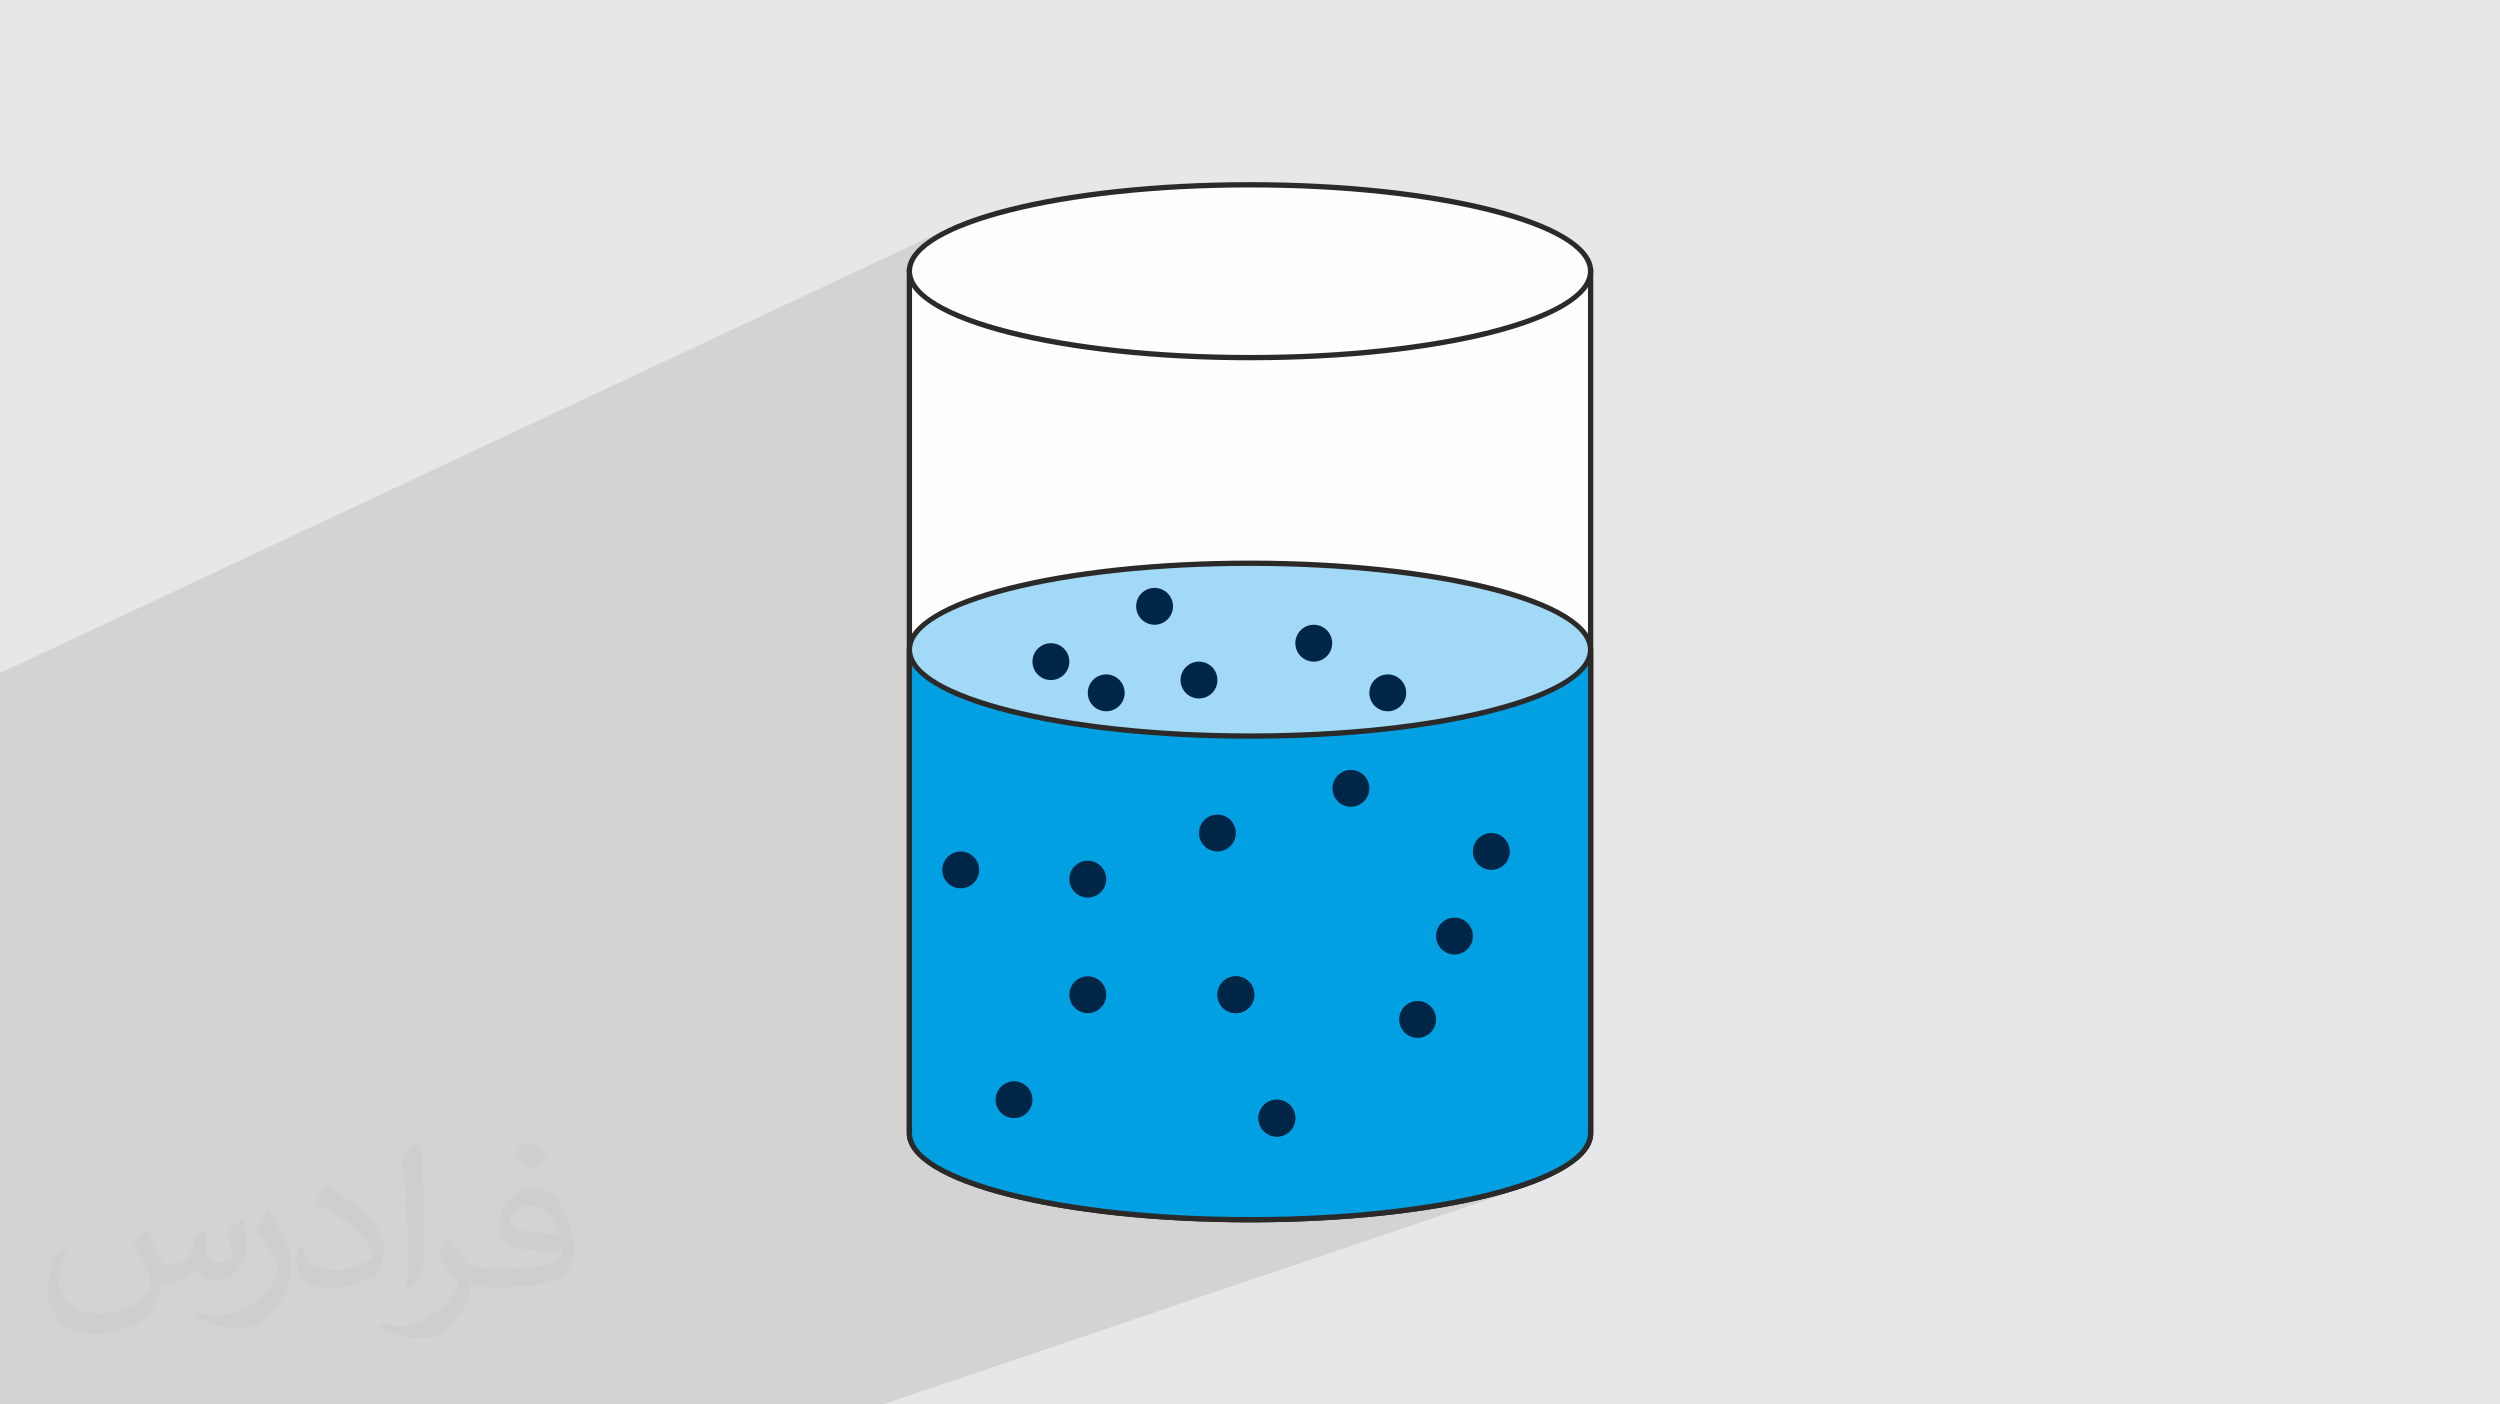
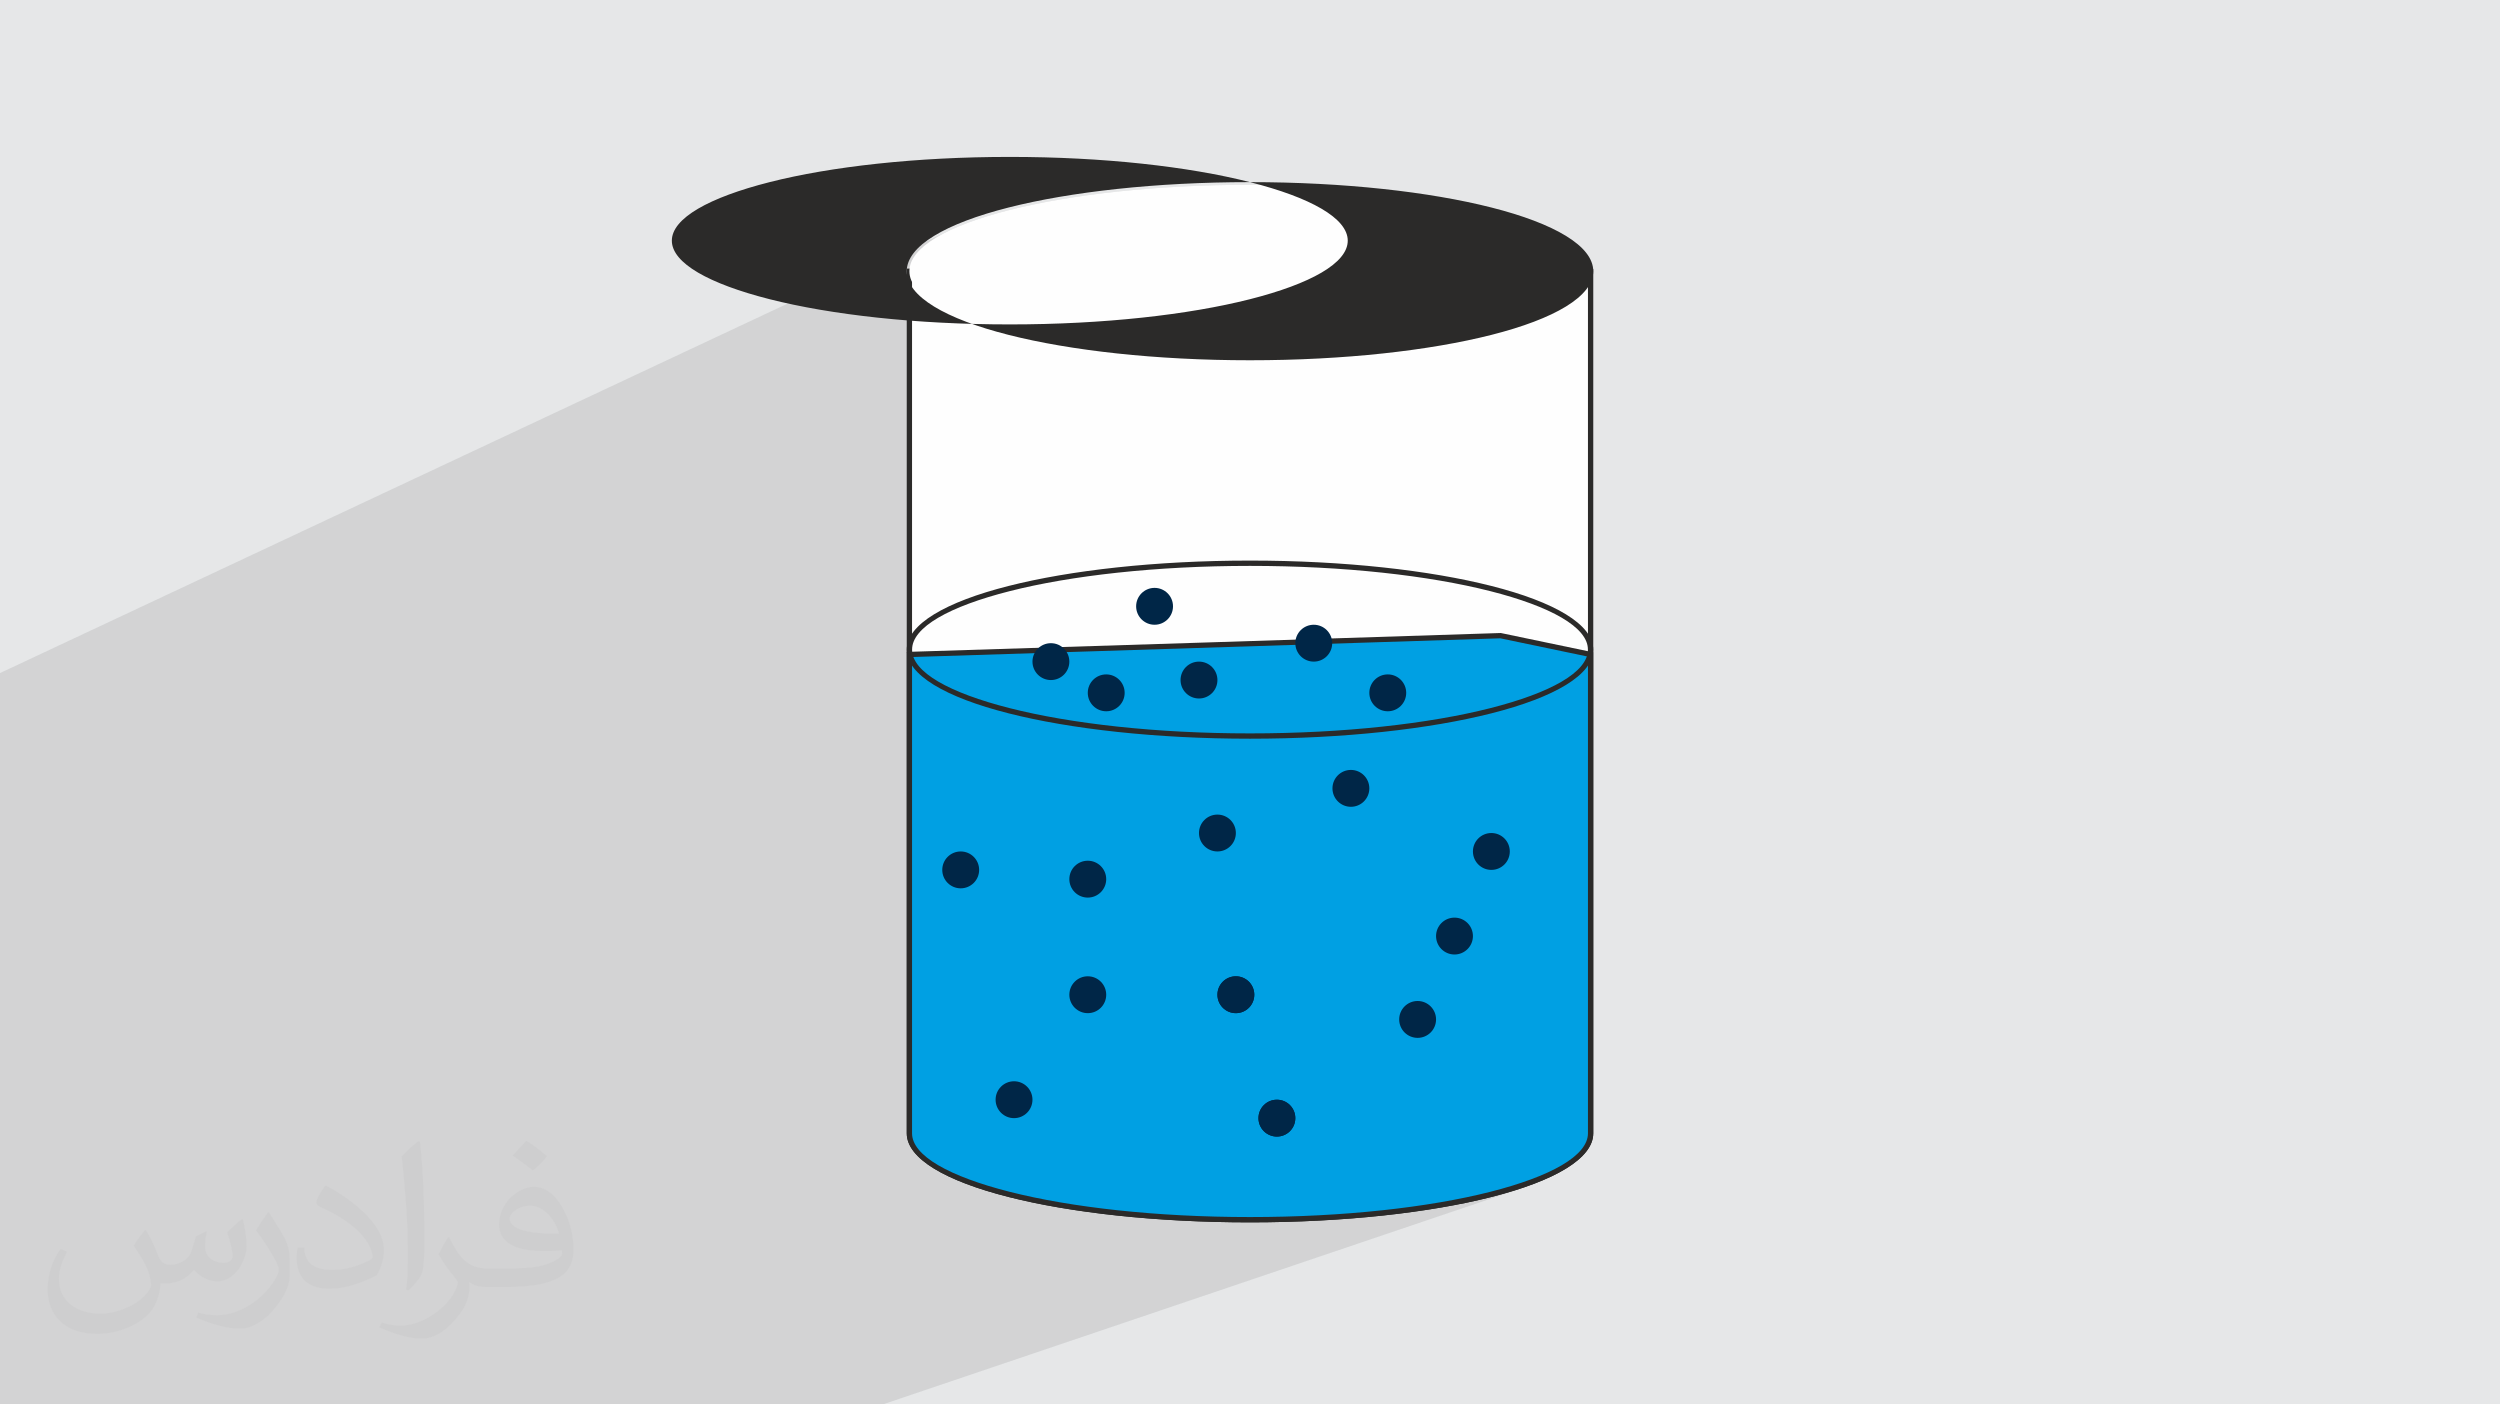
<svg xmlns="http://www.w3.org/2000/svg" xml:space="preserve" width="94.192mm" height="52.917mm" version="1.0" style="shape-rendering:geometricPrecision; text-rendering:geometricPrecision; image-rendering:optimizeQuality; fill-rule:evenodd; clip-rule:evenodd" viewBox="0 0 9404.92 5283.66">
  <defs>
    <style type="text/css">
   
    .fil3 {fill:#FEFEFE}
    .fil6 {fill:#A2D9F7}
    .fil5 {fill:#00A0E3}
    .fil7 {fill:#002647}
    .fil4 {fill:#2B2A29;fill-rule:nonzero}
    .fil2 {fill:#373435;fill-opacity:0.031}
    .fil1 {fill:#2B2A29;fill-opacity:0.102}
    .fil0 {fill:#E6E7E8}
   
  </style>
  </defs>
  <g id="Layer_x0020_1">
    <polygon class="fil0" points="-0,0 9404.92,0 9404.92,5283.66 -0,5283.66 " />
    <polygon class="fil1" points="3007.7,5283.66 2998.55,5283.66 2714.97,5283.66 2660.48,5283.66 1959.78,5283.66 1606.96,5283.66 1582.31,5283.66 1560.89,5283.66 1494.88,5283.66 1133.16,5283.66 879.3,5283.66 855.49,5283.66 662,5283.66 659.67,5283.66 641.37,5283.66 515.11,5283.66 508.8,5283.66 311.26,5283.66 235.97,5283.66 170.07,5283.66 -0,5283.66 -0,5247.25 -0,5217.13 -0,5000.99 -0,4978.72 -0,4965.56 -0,4883.49 -0,4874.64 -0,4873.99 -0,4865.92 -0,4849.83 -0,4834.78 -0,4809.57 -0,4806.09 -0,4797.71 -0,4791.18 -0,4769.73 -0,4741.16 -0,4638.48 -0,4636.75 -0,4630.96 -0,4630.4 -0,4614.27 -0,4487.07 -0,4484.5 -0,4469.86 -0,4456.39 -0,4374.93 -0,4358.76 -0,4326.41 -0,4243.48 -0,4196.72 -0,4155.74 -0,4088.06 -0,4070.83 -0,4064.16 -0,4024.64 -0,3920.62 -0,3908.2 -0,3895.77 -0,3838.45 -0,3821.05 -0,3819.47 -0,3811.64 -0,3802.18 -0,3692.55 -0,3683.66 -0,3675.55 -0,3674.88 -0,3657.52 -0,3609.82 -0,3427.22 -0,3420.38 -0,3403.15 -0,2982 -0,2966.8 -0,2628.3 -0,2619.66 -0,2615.49 -0,2611.32 -0,2602.67 -0,2551.11 -0,2541.58 -0,2532.05 3568.9,857.83 3554.13,865.06 3540.03,872.39 3526.59,879.83 3513.85,887.38 3501.79,895.02 3490.45,902.77 3481.07,909.68 3575.76,865.29 3606.61,851.68 3639.94,838.49 3675.67,825.75 3713.71,813.47 3753.98,801.68 3796.4,790.38 3840.91,779.62 3887.39,769.41 3935.8,759.75 3986.05,750.69 4038.04,742.24 4091.7,734.41 4146.94,727.23 4203.7,720.72 4261.89,714.9 4321.43,709.8 4382.24,705.41 4444.22,701.78 4507.33,698.92 4571.45,696.86 4636.52,695.6 4702.46,695.18 4768.4,695.6 4833.47,696.86 4897.6,698.92 4960.7,701.78 5022.69,705.41 5083.49,709.8 5143.03,714.9 5201.23,720.72 5257.98,727.23 5313.23,734.41 5366.88,742.24 5418.88,750.69 5469.12,759.75 5517.53,769.41 5564.02,779.62 5608.52,790.38 5650.94,801.68 5691.21,813.47 5729.26,825.75 5764.98,838.49 5798.31,851.68 5829.17,865.29 5857.46,879.31 5883.12,893.71 5906.07,908.46 5926.21,923.57 5943.48,939 5957.79,954.72 5969.05,970.73 5977.2,987 5982.15,1003.51 5983.82,1020.24 5983.82,2401.42 5987.06,2408.83 5989.99,2417.51 5992.11,2426.25 5993.38,2435.05 5993.81,2443.92 5993.38,2452.79 5993.22,2453.88 5993.81,2454 5993.81,4263.44 5993.38,4272.3 5992.11,4281.11 5989.99,4289.85 5987.06,4298.52 5983.3,4307.12 5978.74,4315.65 5973.39,4324.1 5967.25,4332.47 5960.33,4340.76 5952.65,4348.97 5944.21,4357.08 5935.03,4365.12 5925.12,4373.06 5914.48,4380.9 5903.13,4388.65 5891.07,4396.29 5878.33,4403.84 5864.89,4411.28 5850.79,4418.61 5836.02,4425.84 5820.61,4432.95 5804.55,4439.94 5787.86,4446.82 5770.55,4453.58 5752.63,4460.21 5734.11,4466.71 3320.08,5283.66 3305.1,5283.66 3291.39,5283.66 3262.77,5283.66 3247.25,5283.66 " />
    <path class="fil2" d="M548.54 4627.69c17.95,27.21 29.6,53.36 40.96,82.43 8.45,16.91 12.93,48.09 52.57,48.09 11.61,0 28.28,-3.42 43.06,-11.61 16.63,-8.73 29.32,-21.94 35.94,-42l15.85 -53.36 38.57 -19.02 2.64 2.64c-5.27,20.09 -6.59,39.36 -6.59,54.43 0,44.63 38.57,61.56 69.22,61.56 17.95,0 34.09,-8.73 34.09,-25.11 0,-21.13 -8.98,-57.06 -20.62,-89.29 17.95,-17.95 35.94,-35.94 56.53,-50.47l3.17 1.6c8.98,38.04 14,75.56 14,100.66 0,24.57 -10.83,51.79 -19.81,69.49 -18.49,34.87 -51.25,62.62 -90.87,62.62 -30.1,0 -63.65,-15.07 -86.66,-43.06l-1.32 0c-21.66,26.96 -55.22,51.25 -108.86,51.25l-16.63 0c-2.64,35.41 -10.29,60.49 -21.94,82.95 -31.95,62.34 -126.81,106.47 -216.1,106.47 -124.17,0 -186.51,-71.59 -186.51,-166.96 0,-58.91 19.27,-113.6 48.88,-152.42l24.29 10.04c-18.49,35.41 -30.91,68.68 -30.91,101.45 0,89.29 72.66,131.83 156.4,131.83 77.68,0 173.83,-49.41 191.28,-106.72 -6.59,-62.62 -30.1,-91.93 -66.04,-148.99 10.83,-19.02 24.83,-38.04 42.28,-58.38l3.17 0 0 0 0 0 -0.02 -0.09zm1432.13 -336.04c26.15,16.39 51.79,35.66 76.87,57.85 -14,19.81 -31.45,37.79 -53.11,53.64 -25.11,-20.34 -50.19,-37.79 -75.84,-56.27 17.42,-19.55 34.62,-38.29 52.04,-55.22l0 0 0 0 0 0 0 0 0 0 0.03 0zm13.47 244.11c-42.28,0 -76.87,27.75 -76.87,48.34 0,44.13 84.53,57.85 185.72,57.31 -12.68,-51.79 -57.06,-105.68 -108.86,-105.68l0.01 0.03zm-94.86 236.19c54.96,0 103.04,-1.6 139.74,-10.83 40.96,-10.29 75.56,-30.91 75.56,-45.17 0,-3.7 0,-8.19 -1.32,-11.89 -22.98,2.11 -49.41,2.11 -72.38,2.11 -74.49,0 -131.55,-16.91 -154.02,-58.66 -5.55,-11.61 -9.51,-24.57 -9.51,-39.36 0,-40.43 17.42,-79.79 48.09,-107 25.61,-22.45 53.89,-36.44 82.67,-36.44 52.04,0 93.51,41.75 122.57,107.54 15.85,35.94 26.68,77.4 26.68,129.72 0,34.87 -9.51,64.19 -31.17,85.85 -40.43,39.11 -114.92,53.89 -229.04,53.89l-51.79 0 0 0 -13.47 0c-28.28,0 -48.62,-5.02 -64.72,-17.42l-2.64 0c0.79,6.59 1.32,12.93 1.32,19.02 0,25.61 -8.45,58.38 -25.61,84.53 -50.72,75.3 -105.68,108.04 -153.24,108.04 -48.09,0 -107,-18.49 -160.11,-42.54l9.51 -18.49c17.17,7.13 40.96,11.89 73.7,11.89 85.85,0 198.66,-82.43 212.66,-163 -3.17,-6.59 -8.98,-15.32 -17.17,-24.57 -25.11,-29.85 -40.96,-54.68 -55.75,-80.83 12.68,-25.11 24.29,-45.17 35.13,-63.4l4.49 -0.53c36.72,74.77 69.99,117.55 144.23,117.55l11.61 0 0 0 53.89 0 0 0 0 0 0 0 0 0 0 0 0.09 0.01zm-371.98 79c6.34,-34.34 6.87,-72.91 6.87,-108.86l0 -53.36c0,-99.6 -12.68,-244.36 -22.98,-338.68 17.95,-19.27 43.06,-42 62.87,-57.31l5.81 1.6c13.47,118.62 16.63,256 16.63,383.06 0,33.3 -1.32,65.79 -4.49,89.55 -1.85,30.1 -19.27,52.83 -56.53,87.7l-8.19 -3.7zm-382.8 -157.19c1.85,46.77 24.83,83.49 105.15,83.49 49.93,0 92.19,-12.93 138.96,-35.13 8.45,-3.7 12.93,-8.73 12.93,-12.93 0,-29.32 -22.45,-68.15 -60.23,-103.55 -36.72,-33.3 -85.34,-62.62 -130.76,-82.18 -15.6,-6.59 -20.62,-13.47 -20.62,-20.09 0,-13.47 17.95,-41.75 32.77,-62.09l5.02 -0.53c52.04,27.21 110.17,67.64 153.24,112.53 39.11,41.47 63.4,83.49 63.4,129.19 0,33.81 -10.29,65.51 -26.96,95.11 -57.06,28.79 -117.83,50.72 -178.06,50.72 -73.17,0 -123.1,-34.34 -123.1,-114.92 0,-8.73 0,-22.19 3.17,-39.64l25.11 0 0 0 0 0 0 0 0 0 0 0 -0.02 0zm-132.37 -132.9l45.45 73.45c16.63,27.21 32.23,56.81 32.23,103.55l0 59.7c0,48.34 -30.91,100.13 -80.83,151.38 -39.11,34.62 -73.7,49.41 -105.68,49.41 -47.55,0 -101.98,-14.79 -164.85,-41.75l7.13 -18.49c19.81,5.27 42.79,9.77 71.06,9.77 90.36,-0.53 182.8,-66.57 225.08,-147.15 5.02,-9.26 6.87,-17.95 6.87,-24.04 0,-9.26 -5.02,-19.55 -8.98,-28.79 -22.98,-43.31 -48.62,-82.95 -76.87,-119.68 14.79,-23.25 29.6,-45.7 45.7,-67.9l3.7 0.53 0 0 0 0 0 0 0 0 0 0 -0.02 0.01z" />
    <g id="_1998925816336">
      <path class="fil3" d="M5645.06 949.46l338.76 70.77 0 3243.2c0,179.53 -573.69,325.06 -1281.36,325.06 -707.67,0 -1281.36,-145.53 -1281.36,-325.06l0 -3243.2 2223.96 -70.77z" />
      <path class="fil4" d="M5647.09 939.71l346.72 72.43 0 3251.3c0,94.93 -146.33,179.53 -382.87,239.53 -232.63,59.01 -553.84,95.52 -908.47,95.52 -354.63,0 -675.85,-36.5 -908.47,-95.52 -236.54,-60 -382.87,-144.6 -382.87,-239.53l0 -3252.85c744.96,-23.07 1489.94,-47.08 2234.88,-71.11l1.1 0.23zm326.75 88.62l-329.7 -68.88 -2213.05 70.42 0 3233.56c0,84.59 140.54,162.54 367.73,220.18 231.11,58.62 550.61,94.9 903.64,94.9 353.04,0 672.53,-36.28 903.64,-94.9 227.2,-57.63 367.73,-135.58 367.73,-220.18l0 -3235.11z" />
      <path class="fil5" d="M5645.06 2391.33l338.76 70.77 0 1801.33c0,179.53 -573.69,325.06 -1281.36,325.06 -707.67,0 -1281.36,-145.53 -1281.36,-325.06l0 -1801.33 2223.96 -70.77z" />
      <path class="fil4" d="M5647.09 2381.57l346.72 72.43 0 1809.43c0,94.93 -146.33,179.53 -382.87,239.53 -232.63,59.01 -553.84,95.52 -908.47,95.52 -354.63,0 -675.85,-36.5 -908.47,-95.52 -236.54,-60 -382.87,-144.6 -382.87,-239.53l0 -1810.98c744.96,-23.07 1489.94,-47.08 2234.88,-71.11l1.1 0.23zm326.75 88.62l-329.7 -68.88 -2213.05 70.42 0 1791.7c0,84.59 140.54,162.54 367.73,220.18 231.11,58.62 550.61,94.9 903.64,94.9 353.04,0 672.53,-36.28 903.64,-94.9 227.2,-57.63 367.73,-135.58 367.73,-220.18l0 -1793.25z" />
      <ellipse class="fil3" cx="4702.46" cy="1020.24" rx="1281.36" ry="325.06" />
-       <path class="fil4" d="M4702.46 685.19c354.63,0 675.85,36.5 908.47,95.52 236.54,60 382.87,144.6 382.87,239.53 0,94.93 -146.33,179.53 -382.87,239.53 -232.63,59.01 -553.84,95.52 -908.47,95.52 -354.63,0 -675.85,-36.5 -908.47,-95.52 -236.54,-60 -382.87,-144.6 -382.87,-239.53 0,-94.93 146.33,-179.53 382.87,-239.53 232.63,-59.01 553.84,-95.52 908.47,-95.52zm903.64 114.87c-231.11,-58.62 -550.61,-94.9 -903.64,-94.9 -353.04,0 -672.53,36.28 -903.64,94.9 -227.2,57.63 -367.73,135.58 -367.73,220.18 0,84.59 140.54,162.54 367.73,220.18 231.11,58.62 550.61,94.9 903.64,94.9 353.04,0 672.53,-36.28 903.64,-94.9 227.2,-57.63 367.73,-135.58 367.73,-220.18 0,-84.59 -140.54,-162.54 -367.73,-220.18z" />
-       <ellipse class="fil6" cx="4702.46" cy="2443.92" rx="1281.36" ry="325.06" />
+       <path class="fil4" d="M4702.46 685.19c354.63,0 675.85,36.5 908.47,95.52 236.54,60 382.87,144.6 382.87,239.53 0,94.93 -146.33,179.53 -382.87,239.53 -232.63,59.01 -553.84,95.52 -908.47,95.52 -354.63,0 -675.85,-36.5 -908.47,-95.52 -236.54,-60 -382.87,-144.6 -382.87,-239.53 0,-94.93 146.33,-179.53 382.87,-239.53 232.63,-59.01 553.84,-95.52 908.47,-95.52zc-231.11,-58.62 -550.61,-94.9 -903.64,-94.9 -353.04,0 -672.53,36.28 -903.64,94.9 -227.2,57.63 -367.73,135.58 -367.73,220.18 0,84.59 140.54,162.54 367.73,220.18 231.11,58.62 550.61,94.9 903.64,94.9 353.04,0 672.53,-36.28 903.64,-94.9 227.2,-57.63 367.73,-135.58 367.73,-220.18 0,-84.59 -140.54,-162.54 -367.73,-220.18z" />
      <path class="fil4" d="M4702.46 2108.88c354.63,0 675.85,36.5 908.47,95.52 236.54,60 382.87,144.6 382.87,239.53 0,94.93 -146.33,179.53 -382.87,239.53 -232.63,59.01 -553.84,95.52 -908.47,95.52 -354.63,0 -675.85,-36.5 -908.47,-95.52 -236.54,-60 -382.87,-144.6 -382.87,-239.53 0,-94.93 146.33,-179.53 382.87,-239.53 232.63,-59.01 553.84,-95.52 908.47,-95.52zm903.64 114.87c-231.11,-58.62 -550.61,-94.9 -903.64,-94.9 -353.04,0 -672.53,36.28 -903.64,94.9 -227.2,57.63 -367.73,135.58 -367.73,220.18 0,84.59 140.54,162.54 367.73,220.18 231.11,58.62 550.61,94.9 903.64,94.9 353.04,0 672.53,-36.28 903.64,-94.9 227.2,-57.63 367.73,-135.58 367.73,-220.18 0,-84.59 -140.54,-162.54 -367.73,-220.18z" />
      <circle class="fil7" cx="4343.46" cy="2280.92" r="69.36" />
      <circle class="fil7" cx="4942.33" cy="2419.63" r="69.36" />
      <circle class="fil7" cx="5220.74" cy="2606.44" r="69.36" />
      <circle class="fil7" cx="5082.03" cy="2965.78" r="69.36" />
      <circle class="fil7" cx="4579.91" cy="3133.8" r="69.36" />
      <circle class="fil7" cx="4510.55" cy="2558.34" r="69.36" />
      <circle class="fil7" cx="4161.54" cy="2606.44" r="69.36" />
      <circle class="fil7" cx="3953.47" cy="2488.98" r="69.36" />
      <circle class="fil7" cx="3614.13" cy="3272.51" r="69.36" />
      <circle class="fil7" cx="4092.18" cy="3307.35" r="69.36" />
      <circle class="fil7" cx="4092.18" cy="3742.12" r="69.36" />
      <circle class="fil7" cx="3814.76" cy="4137.05" r="69.36" />
      <circle class="fil7" cx="4803.62" cy="4206.4" r="69.36" />
      <circle class="fil7" cx="4803.62" cy="4206.4" r="69.36" />
      <circle class="fil7" cx="4649.26" cy="3742.12" r="69.36" />
      <circle class="fil7" cx="5333.04" cy="3835.05" r="69.36" />
      <circle class="fil7" cx="4649.26" cy="3742.12" r="69.36" />
      <circle class="fil7" cx="5471.75" cy="3521.44" r="69.36" />
      <circle class="fil7" cx="5610.46" cy="3203.15" r="69.36" />
    </g>
  </g>
</svg>